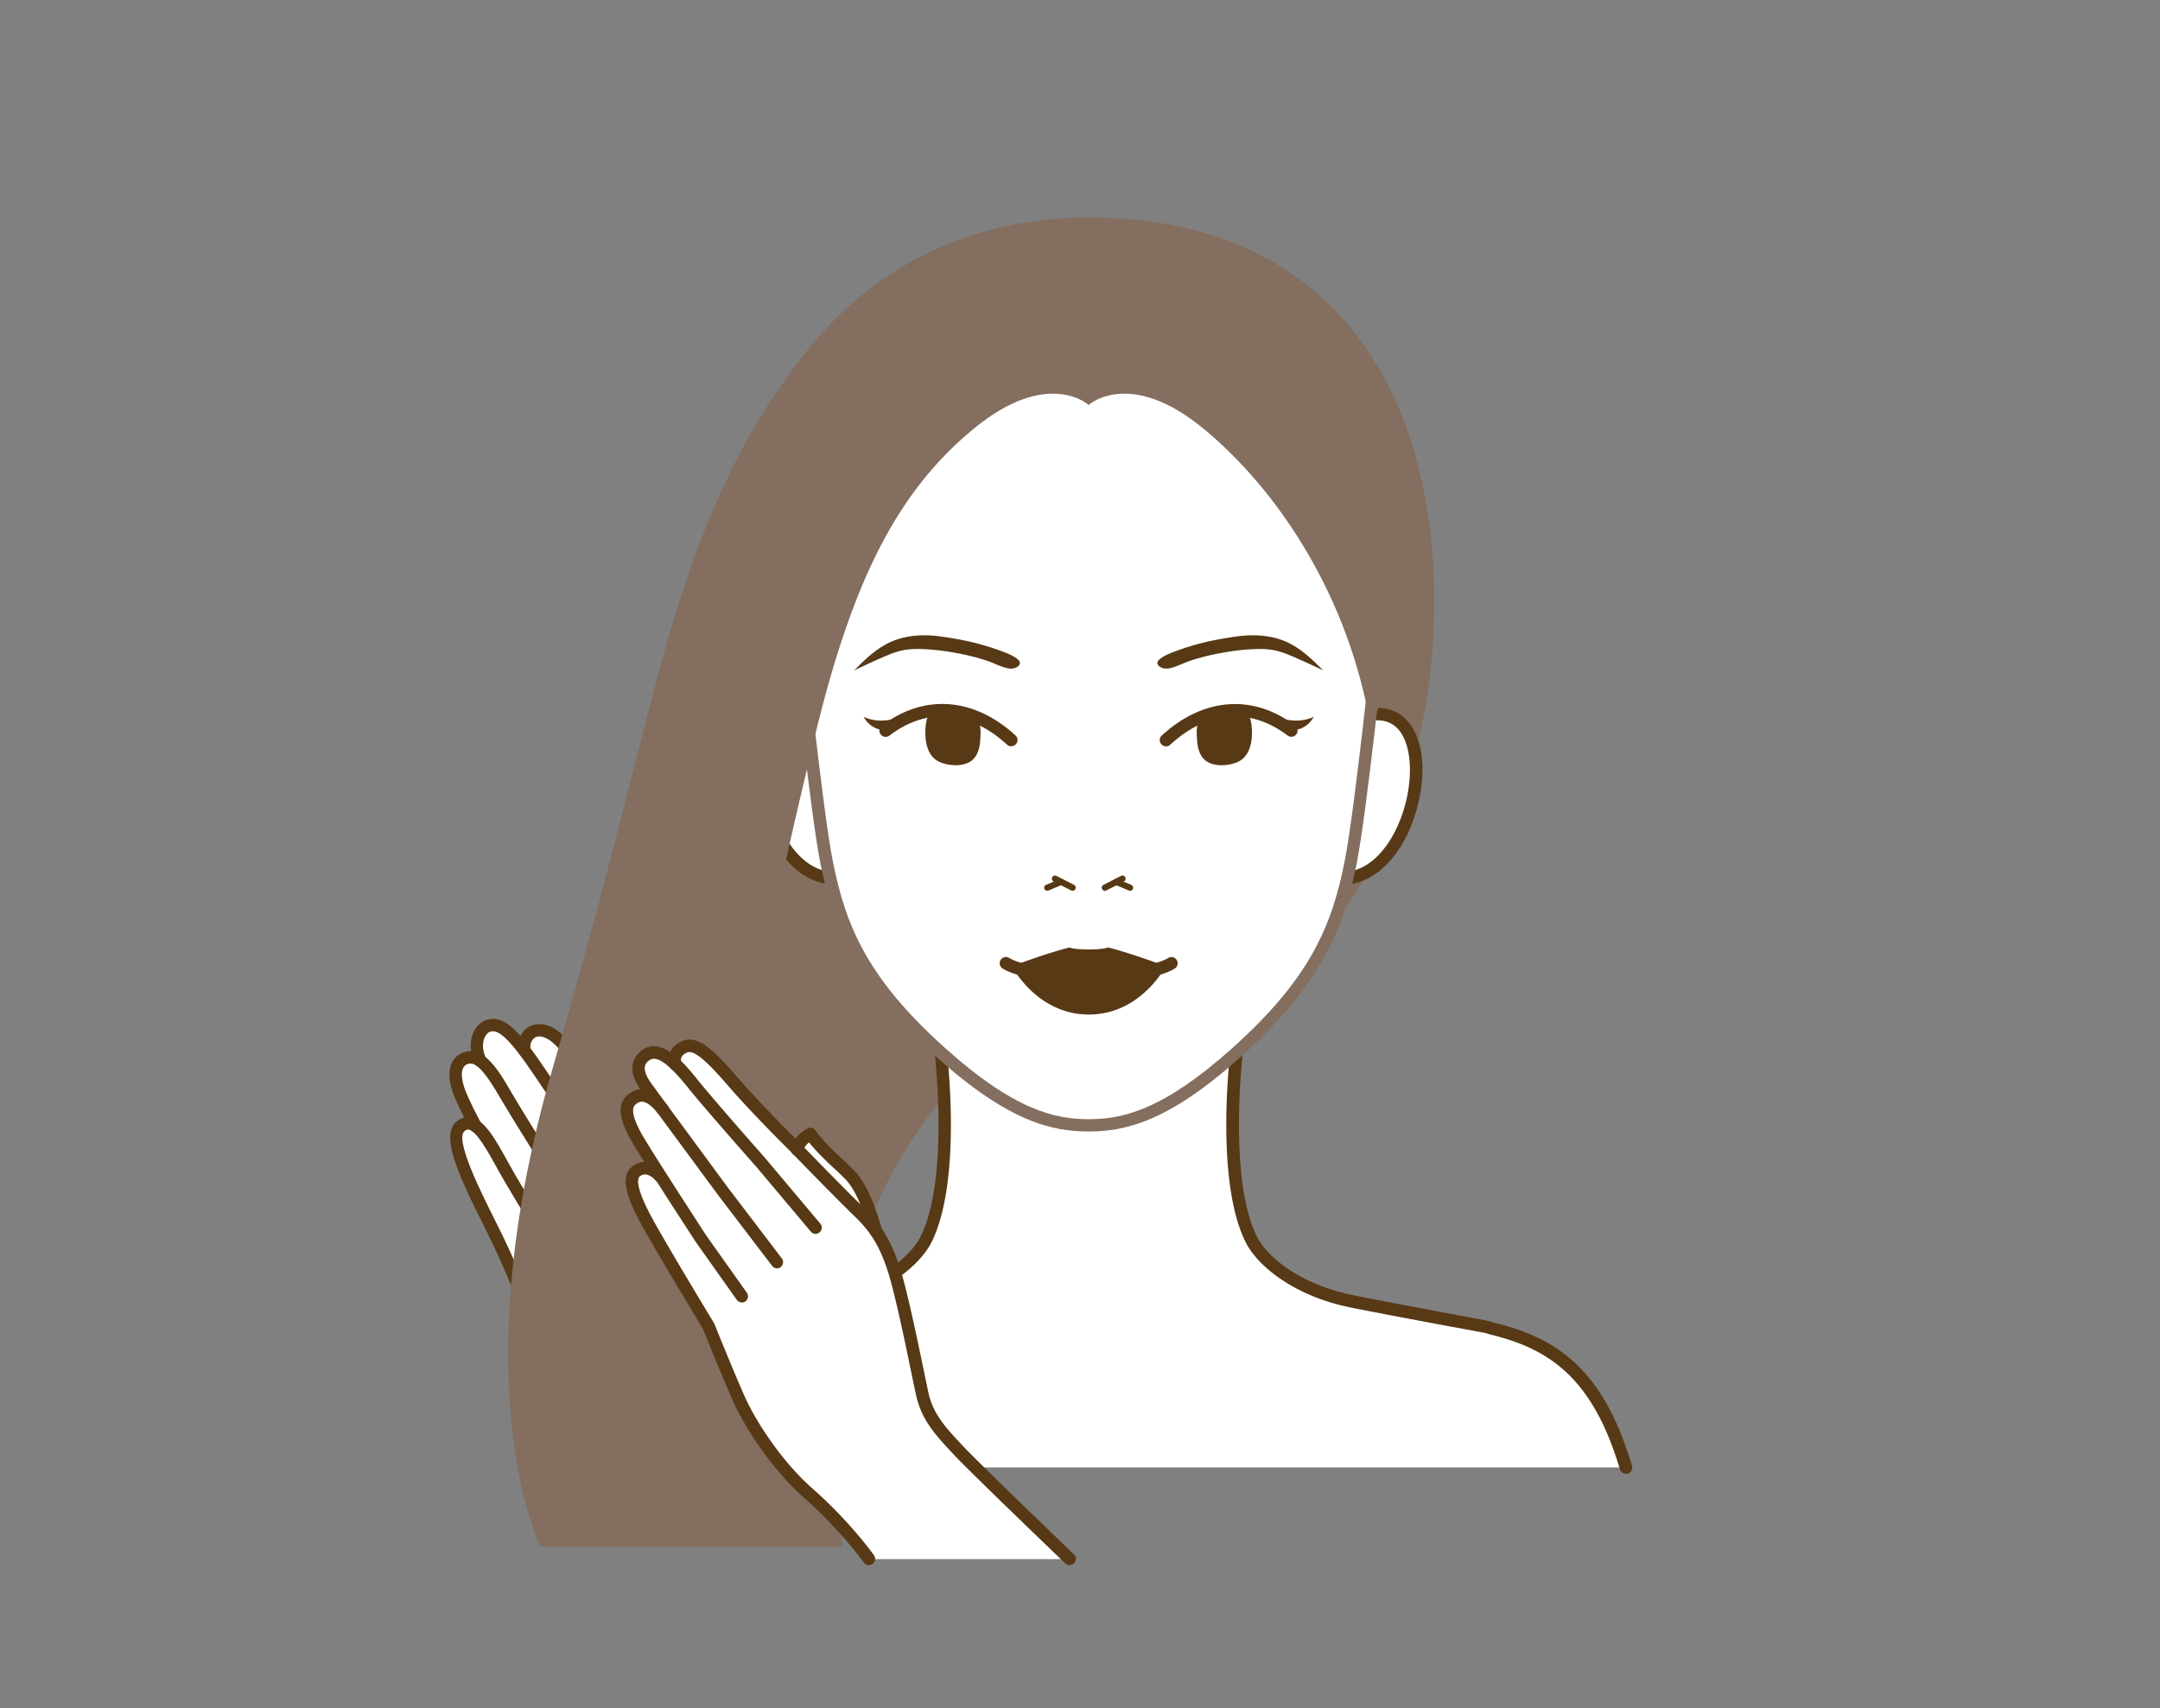
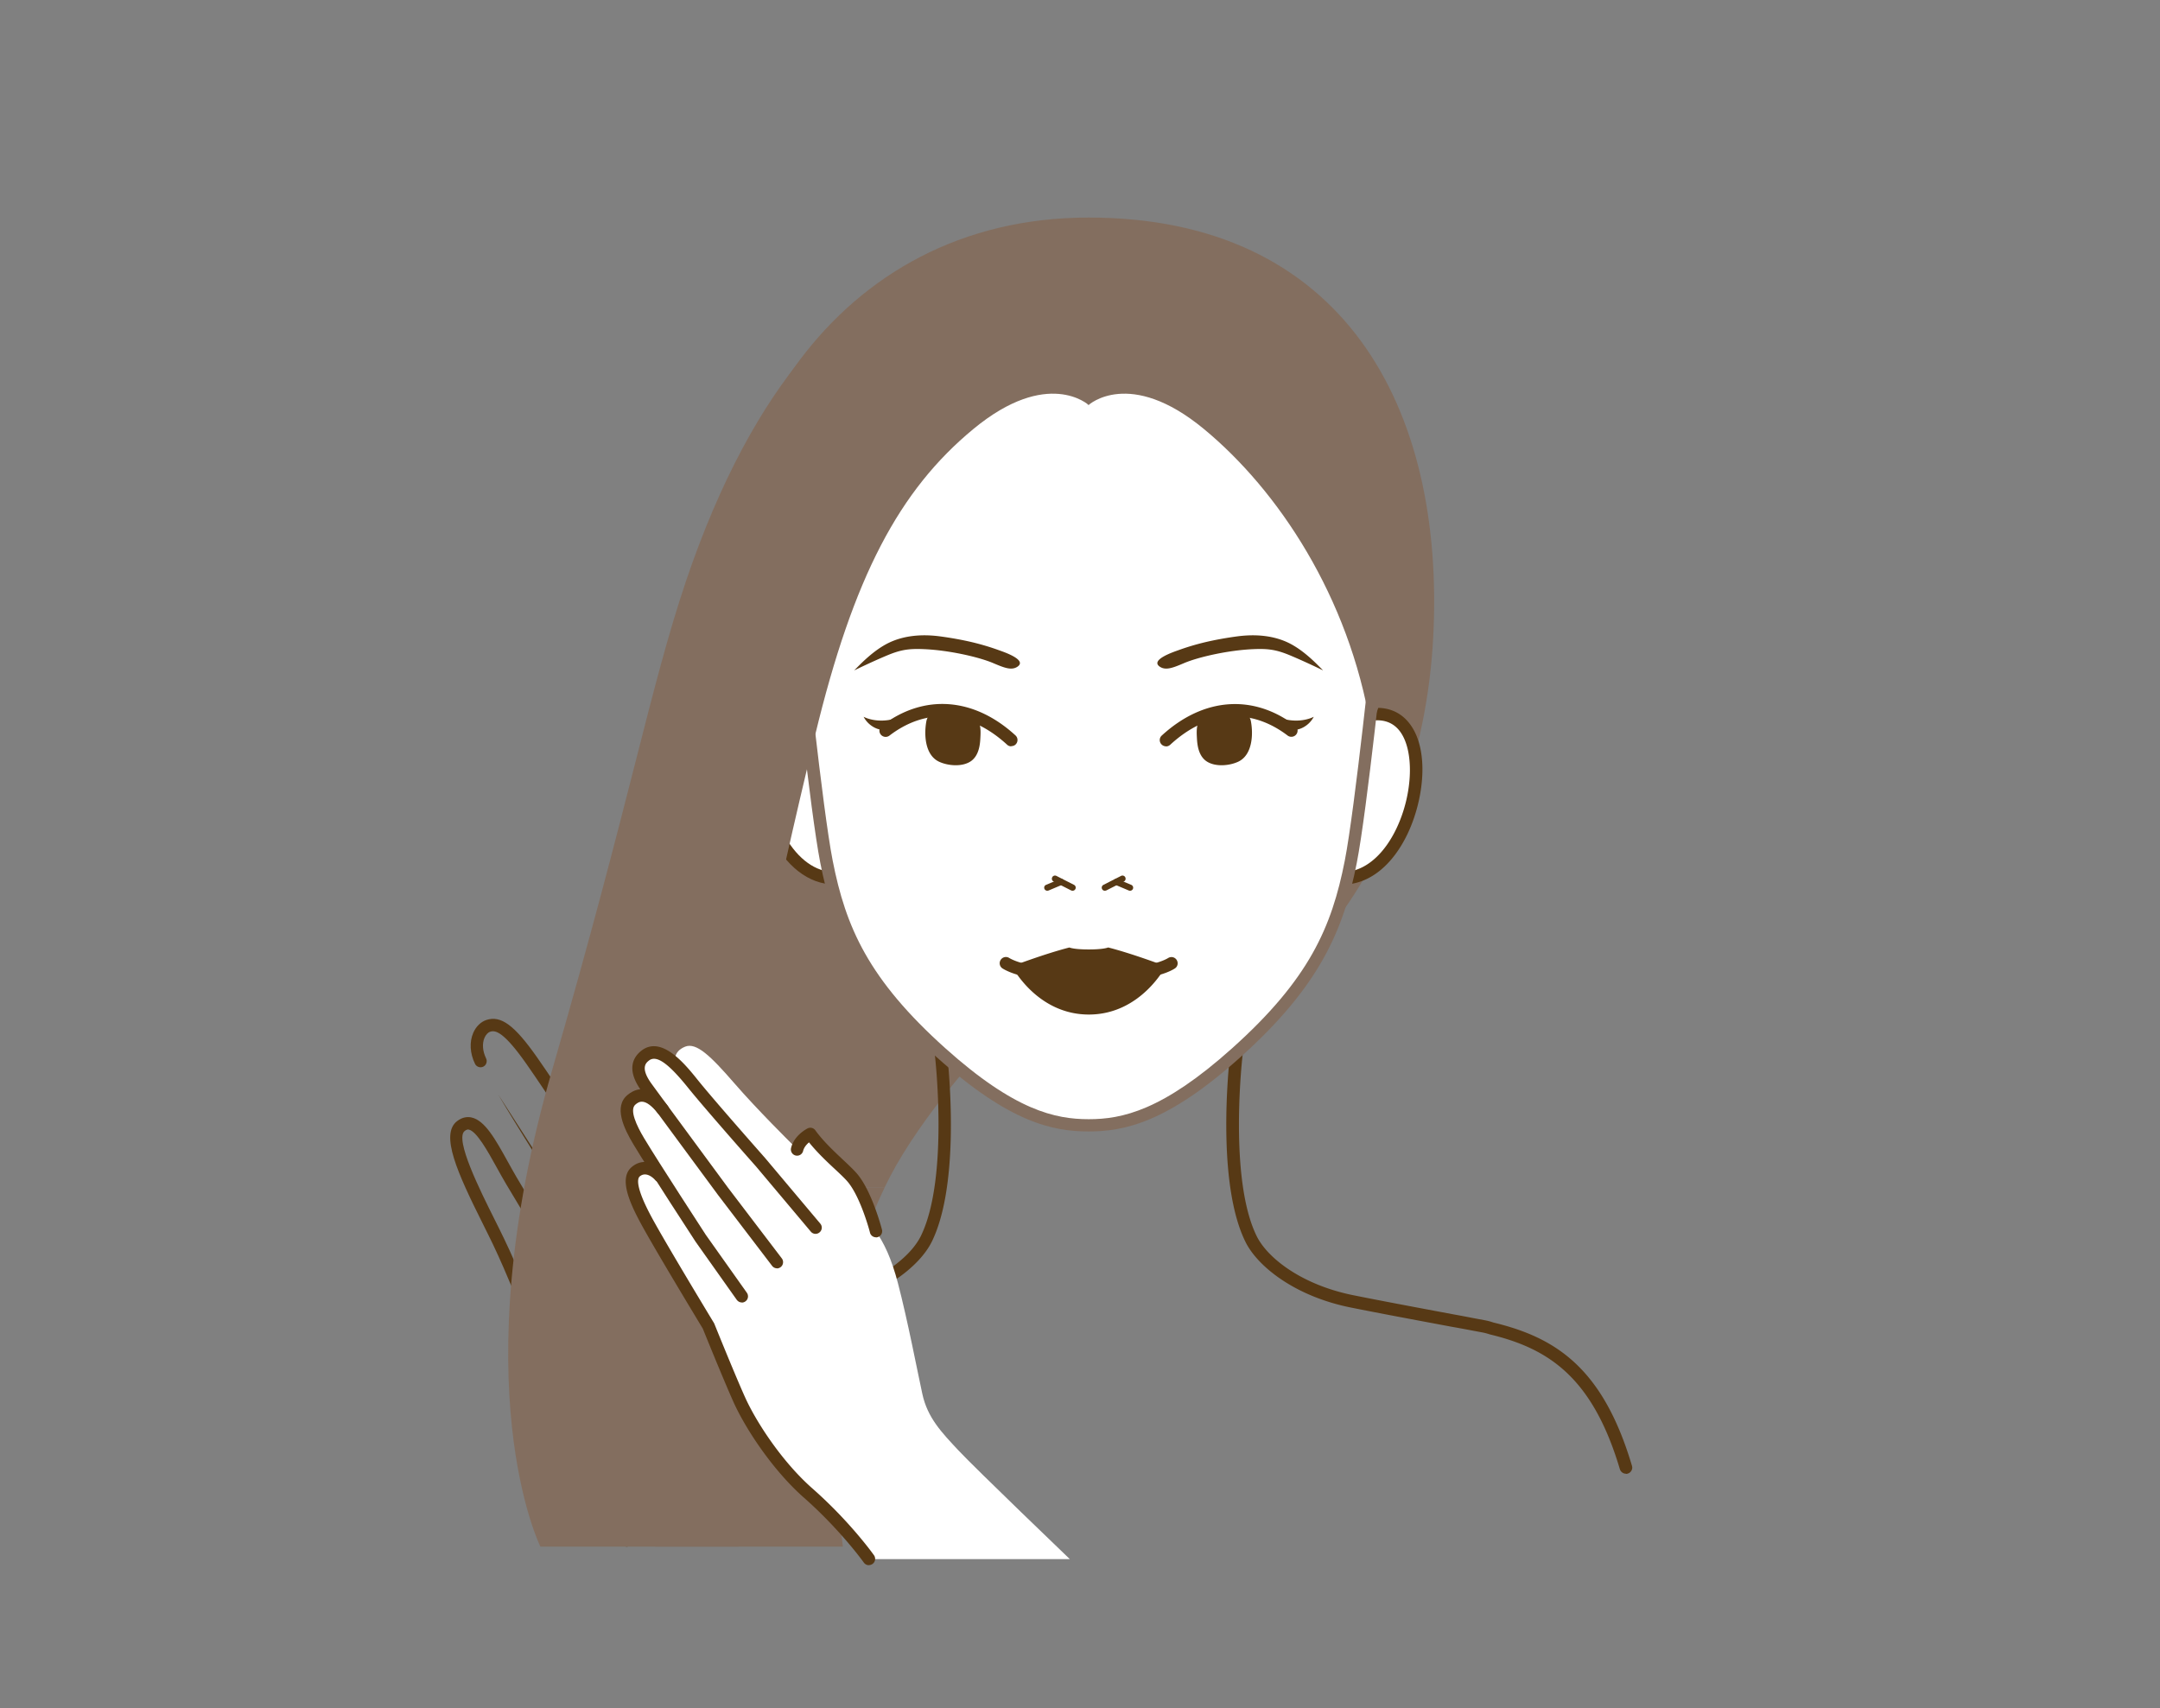
<svg xmlns="http://www.w3.org/2000/svg" viewBox="0 0 220 174">
  <rect x="0" y="0" width="220" height="174" fill="#808080" stroke="none" />
  <defs>
    <style>.cls-2{fill:#836e5f}.cls-5{fill:#fff}.cls-6{fill:#573915}</style>
  </defs>
  <g style="isolation:isolate">
    <g id="_レイヤー_2" data-name="レイヤー 2">
      <g id="_レイヤー" data-name="レイヤー">
        <g style="mix-blend-mode:multiply">
-           <path class="cls-5" d="M78.92 126.66c-.67-1.63-1.36-3.14-2.46-5.38-1.1-2.23-1.81-3.75-3.2-5.61-1.39-1.86-2.89-2.99-4.01-2.04-1.49 1.26-.34 5.38 1.61 8.19.56.81.77 1.82.77 2.76l-1.45-1.57-1.98-2.54-4.74-6.01s-5.24-7.79-7.17-9.06c-1.93-1.26-3.16.2-2.89 1.61-1.84-2.42-2.82-2.83-3.69-2.55-.98.32-1.61 1.9-.79 3.6-.59-.43-1.12-.48-1.68-.21-1.2.57-.95 2.28-.35 3.7s1.55 3.15 1.55 3.15l.02.02c-.51-.38-1.02-.45-1.55-.04-1.73 1.35 1.9 7.71 3.84 11.76s2.81 6.94 4.74 10.37c2.68 4.77 4.61 7.25 6.92 9.9 1.85 2.11 1.37 6.71 1.4 10.18l14.14-.38s-.25-5.06-.35-8.09c-.08-2.69.33-4.95 1.03-7.16s1.05-4.39 1.24-7.43c.19-3.04-.1-5.07-.97-7.18z" />
          <path class="cls-6" d="M63.83 157.54c-.35 0-.63-.28-.63-.63 0-.62 0-1.27.02-1.93.05-2.94.1-6.28-1.26-7.84-2.44-2.79-4.37-5.32-7-10-1.15-2.05-1.94-3.92-2.77-5.9-.59-1.4-1.2-2.85-1.99-4.51-.3-.63-.65-1.32-1-2.03-2.65-5.3-4.38-9.15-2.65-10.5.57-.44 1.1-.45 1.45-.38 1.38.28 2.46 2.23 3.71 4.49.3.54.61 1.1.92 1.63 1.79 3.04 4.6 7.57 4.63 7.62.18.3.09.69-.2.87-.3.18-.69.09-.87-.2-.03-.05-2.85-4.59-4.65-7.64-.32-.54-.63-1.1-.94-1.66-.91-1.65-2.05-3.7-2.85-3.87-.09-.02-.22-.02-.42.14-1.05.82 1.59 6.1 3.01 8.94.36.72.71 1.42 1.01 2.05.81 1.68 1.42 3.15 2.02 4.56.82 1.95 1.59 3.79 2.71 5.77 2.58 4.59 4.46 7.07 6.85 9.79 1.69 1.92 1.63 5.52 1.57 8.69-.01.66-.02 1.3-.02 1.9 0 .35-.28.63-.63.64z" />
-           <path class="cls-6" d="M59.72 125.22c-.21 0-.41-.1-.53-.29l-3.76-5.85s-2.91-4.57-4.67-7.57c-1.95-3.33-2.69-3.33-3.23-3.08-.77.36-.5 1.78-.04 2.88.58 1.38 1.51 3.08 1.52 3.1.17.31.05.69-.25.86-.31.17-.69.05-.86-.25-.04-.07-.97-1.78-1.57-3.21-.93-2.19-.68-3.88.66-4.52 2-.95 3.5 1.25 4.86 3.58 1.74 2.98 4.61 7.48 4.64 7.53l3.76 5.85a.631.631 0 01-.53.97z" />
+           <path class="cls-6" d="M59.72 125.22c-.21 0-.41-.1-.53-.29l-3.76-5.85s-2.91-4.57-4.67-7.57l3.76 5.85a.631.631 0 01-.53.97z" />
          <path class="cls-6" d="M63.67 122.82c-.2 0-.4-.1-.52-.27l-3.95-5.75c-.04-.07-3.32-5.2-5.59-8.44-2.25-3.2-3.12-3.46-3.68-3.27-.23.07-.44.3-.58.61-.26.6-.2 1.37.16 2.11.15.31.02.69-.29.84-.31.15-.69.02-.84-.29-.52-1.07-.58-2.22-.18-3.15.28-.65.77-1.13 1.35-1.32 1.47-.48 2.85.54 5.11 3.75 2.29 3.26 5.58 8.41 5.61 8.46l3.94 5.74c.2.29.12.68-.16.88-.11.08-.23.11-.36.11z" />
-           <path class="cls-6" d="M71.65 125.51c-.19 0-.37-.08-.5-.24l-3.42-4.4-4.74-6c-1.47-2.18-5.52-7.94-7.02-8.92-.61-.4-1.15-.49-1.51-.24-.34.22-.51.72-.41 1.2.07.34-.16.67-.5.74a.634.634 0 01-.74-.5c-.19-.98.2-1.99.95-2.49.8-.53 1.86-.45 2.91.24 1.98 1.3 6.8 8.42 7.35 9.23l4.71 5.97 3.43 4.4c.21.28.16.67-.11.89-.12.09-.25.13-.39.13z" />
          <path class="cls-6" d="M77.98 157.16c-.33 0-.61-.26-.63-.6 0-.05-.25-5.1-.35-8.11-.08-2.52.25-4.79 1.06-7.37.67-2.14 1.02-4.25 1.21-7.28.18-2.9-.08-4.84-.93-6.9-.67-1.63-1.36-3.13-2.44-5.34l-.17-.35c-.98-2-1.69-3.45-2.97-5.15-.96-1.28-1.88-2.06-2.52-2.13-.22-.03-.39.03-.57.19-1.07.91-.22 4.55 1.72 7.35 1.41 2.03.87 4.92.29 5.95-1.66 2.92-2.3 5.9-1.94 9.13.04.35-.21.66-.56.7a.638.638 0 01-.7-.56c-.38-3.5.31-6.73 2.1-9.89.45-.8.78-3.14-.23-4.6-1.89-2.72-3.46-7.37-1.5-9.03.44-.38.97-.54 1.53-.48 1.03.11 2.17 1 3.39 2.63 1.35 1.8 2.08 3.29 3.09 5.36l.17.35c1.1 2.24 1.79 3.76 2.48 5.42.92 2.22 1.21 4.39 1.02 7.46-.2 3.14-.56 5.33-1.27 7.58-.77 2.44-1.07 4.58-1 6.95.09 2.99.35 8.03.35 8.08.02.35-.25.65-.6.66h-.03z" />
          <path class="cls-2" d="M114.25 93.27s4.26-14.14.07-28.25c-4.13-13.94-17.09-16.61-26.44-16.11-9.34.5-9.92 19.26-17.92 46.68-2.39 8.19-3.64 17.01-4.22 25.36H90.1c.37-.77.77-1.52 1.19-2.27 7.18-12.48 22.95-25.41 22.95-25.41z" />
-           <path class="cls-5" d="M165.6 149.47c-2.98-10.04-7.9-12.78-13.71-14.17a9.34 9.34 0 00-.8-.21l-1.13-.21c-.66-.13-1.33-.25-2.01-.37-3.79-.71-7.31-1.37-10.21-1.95-5.6-1.12-9.19-4.07-10.33-6.38-3.02-6.16-1.47-18.95-1.47-18.95H95.82s1.55 12.79-1.47 18.95c-1.14 2.31-4.73 5.26-10.33 6.38-2.91.58-6.43 1.24-10.22 1.95-.68.12-1.35.24-2.01.37l-1.13.21c-.27.05-.54.12-.8.21-5.81 1.4-10.73 4.13-13.71 14.17" />
          <path class="cls-6" d="M165.6 150.11c-.27 0-.52-.18-.61-.45-2.8-9.43-7.32-12.31-13.25-13.74-.31-.1-.54-.16-.76-.2l-1.13-.21c-.67-.13-1.33-.25-2.01-.37-4.12-.77-7.44-1.39-10.23-1.95-5.72-1.14-9.54-4.2-10.77-6.72-2.69-5.48-1.89-15.78-1.61-18.6H96.52c.28 2.81 1.08 13.11-1.61 18.6-1.24 2.52-5.05 5.58-10.77 6.72-2.79.56-6.11 1.18-10.22 1.95-.68.12-1.35.24-2.01.37l-1.13.21c-.22.04-.45.1-.72.19-5.97 1.44-10.5 4.32-13.29 13.75a.64.64 0 01-.79.43.632.632 0 01-.43-.79c2.97-10.01 7.81-13.08 14.17-14.61.27-.09.56-.16.83-.21l1.13-.21c.66-.13 1.33-.25 2.02-.38 4.11-.77 7.42-1.39 10.2-1.95 5.3-1.06 8.78-3.79 9.89-6.04 2.9-5.92 1.43-18.47 1.41-18.6-.02-.18.03-.36.16-.5.12-.14.29-.21.47-.21h30.12c.18 0 .35.08.47.21.12.14.18.32.16.5-.02.13-1.49 12.68 1.41 18.6 1.1 2.24 4.59 4.98 9.89 6.04 2.79.56 6.1 1.18 10.21 1.95.68.12 1.35.25 2.02.38l1.12.21c.27.05.56.12.87.23 6.31 1.52 11.15 4.58 14.12 14.6.1.33-.09.69-.43.79-.06.02-.12.03-.18.03z" />
          <path class="cls-2" d="M66.75 157.54h19.1c-.6-4.8-2.64-22.44 4.26-36.59H65.75c-1.35 19.6 1 36.59 1 36.59zm44.13-50.31c19.38 0 33.84-18.94 35.09-42.22 1.27-23.62-9.21-42.85-35.09-42.85s-39.8 23.18-38.53 46.8c0 0 19.15 38.26 38.53 38.26z" />
          <path class="cls-5" d="M139 72.89c8.69-2.06 5.66 16.56-2.22 16.56L139 72.89z" />
          <path class="cls-6" d="M136.77 90.09a.639.639 0 01-.63-.72l2.22-16.56c.04-.26.23-.47.48-.53 2.48-.59 3.91.4 4.66 1.34 2.15 2.67 1.53 7.82-.14 11.32-1.57 3.28-3.97 5.16-6.6 5.16zm2.79-16.66l-2.06 15.33c1.84-.33 3.54-1.88 4.73-4.37 1.71-3.58 1.84-8.05.29-9.98-.69-.86-1.69-1.19-2.97-.98z" />
          <path class="cls-5" d="M82.77 72.89c-8.69-2.06-5.66 16.56 2.22 16.56l-2.22-16.56z" />
          <path class="cls-6" d="M85 90.09c-2.63 0-5.04-1.88-6.6-5.16-1.67-3.5-2.29-8.65-.14-11.32.75-.94 2.18-1.93 4.66-1.34.26.06.45.27.48.53l2.22 16.56c.02.18-.03.36-.15.5s-.29.22-.48.22zm-3.49-16.72c-.95 0-1.71.35-2.27 1.04-1.55 1.92-1.42 6.4.29 9.98 1.19 2.49 2.89 4.05 4.73 4.37L82.2 73.43c-.24-.04-.48-.06-.7-.06z" />
          <path class="cls-5" d="M110.88 114.62c3.59 0 7.82-.92 15.03-7.39 7.74-6.94 10.27-12.33 11.67-19.46 1.06-5.39 2.92-23.4 2.92-23.4.75-9.89-1.44-30.83-29.62-30.83S80.52 54.48 81.26 64.37c0 0 1.86 18.01 2.92 23.4 1.4 7.12 3.92 12.51 11.67 19.46 7.21 6.47 11.44 7.39 15.03 7.39z" />
          <path class="cls-2" d="M110.88 115.25c-3.65 0-8.06-.91-15.46-7.55-8.06-7.23-10.52-12.94-11.87-19.8-1.05-5.35-2.85-22.72-2.93-23.45-.41-5.47-.08-15.72 6.78-23.11 5.18-5.58 13.07-8.41 23.47-8.41s18.29 2.83 23.47 8.41c6.85 7.39 7.19 17.64 6.78 23.09-.08.75-1.88 18.12-2.93 23.47-1.35 6.87-3.81 12.58-11.87 19.8-7.4 6.64-11.8 7.55-15.46 7.55zm0-81.06c-10.03 0-17.62 2.69-22.54 8.01-6.53 7.04-6.84 16.89-6.44 22.14.02.16 1.87 18.03 2.91 23.32 1.33 6.78 3.64 12.08 11.47 19.11 7.08 6.35 11.21 7.23 14.61 7.23s7.53-.88 14.61-7.23c7.83-7.02 10.14-12.32 11.47-19.11 1.04-5.3 2.89-23.16 2.91-23.34.39-5.23.08-15.08-6.45-22.12-4.93-5.31-12.51-8.01-22.54-8.01z" />
          <path class="cls-2" d="M110.88 41.25s-4.16-3.81-11.73 2.44-12.23 15.06-16.12 31.16c-8.59 35.49-13.95 66.5-7.78 82.69H55.04s-8.13-16.32 1.21-48.59c7.97-27.55 9.95-38.87 13.61-49.73 6.91-20.48 17.09-30.79 25.62-31.7 15.2-1.63 15.95 9.07 15.39 13.73" />
          <path class="cls-2" d="M110.88 41.25s4.16-3.81 11.73 2.44 14.77 17.07 16.99 30.33c0 0 4.83-9.52 1.26-22.28-3.56-12.76-13.07-18.5-21.53-19.25s-8.46 8.76-8.46 8.76z" />
          <path class="cls-2" d="M110.88 41.25s-6.49-7.89-15.15-3.44c-8.67 4.45-8.83-7 1.92-8.88 10.76-1.88 23.59-2.5 29.62 2.13 6.03 4.63 6.35 9.38 0 8.63s-14.79-5.01-16.39 1.56z" />
          <path class="cls-6" d="M109.24 90.73s-.1-.01-.14-.03l-1.79-.91a.317.317 0 01-.14-.43c.08-.16.27-.22.43-.14l1.79.91a.317.317 0 01-.14.6zm3.29 0a.31.31 0 01-.28-.17.317.317 0 01.14-.43l1.79-.91c.16-.08.35-.02.43.14.08.16.02.35-.14.43l-1.79.91s-.1.03-.14.03z" />
          <path class="cls-6" d="M106.67 90.73c-.12 0-.24-.07-.29-.19-.07-.16 0-.35.17-.41l1.4-.59c.16-.07.35 0 .41.17.07.16 0 .35-.17.41l-1.4.59s-.08.02-.12.02zm8.43 0s-.08 0-.12-.02l-1.4-.59a.312.312 0 01-.17-.41.32.32 0 01.41-.17l1.4.59c.16.07.24.25.17.41-.05.12-.17.19-.29.19zm-2.24 5.78s-.41.2-1.97.2-1.97-.2-1.97-.2c-2.48.63-5.85 1.91-5.85 1.91s2.52 4.92 7.83 4.92 7.83-4.92 7.83-4.92-3.37-1.28-5.85-1.91zm21.9-28.22c-.7-.71-2-2.08-3.56-2.83-1.45-.69-3.21-.9-5.18-.64-1.12.15-2.24.35-3.34.61-.91.22-1.81.49-2.69.81-.44.16-2.94.99-1.83 1.69.61.38 1.34.08 2.45-.39 1.49-.63 4.56-1.32 7.09-1.42 1.46-.06 2.3.05 3.73.65 1.69.71 3.33 1.52 3.33 1.52zm-47.76 0c.7-.71 2-2.08 3.56-2.83 1.45-.69 3.21-.9 5.18-.64 1.12.15 2.24.35 3.34.61.91.22 1.81.49 2.69.81.44.16 2.94.99 1.83 1.69-.61.38-1.34.08-2.45-.39-1.49-.63-4.56-1.32-7.09-1.42-1.46-.06-2.3.05-3.73.65-1.69.71-3.33 1.52-3.33 1.52zm31.76 7.73a.64.64 0 01-.47-.21.622.622 0 01.04-.89c4.24-3.89 9.33-4.26 13.61-.99a.636.636 0 01-.77 1.01c-3.81-2.91-8.18-2.58-11.98.92-.12.11-.27.17-.43.17z" />
          <path class="cls-6" d="M122.47 73.07c-.66.48-.6 1.41-.56 2.14.04.82.21 1.75.9 2.28.88.66 2.39.53 3.32.09 1.42-.68 1.53-2.74 1.28-4.1-.21-1.15-1.66-1.33-2.62-1.15-1.02.19-1.64.25-2.32.75zm8.29 1c1.07.7 2.49.03 3.05-1.06 0 0-1.89 1.07-4.5-.34l1.45 1.39zM103 76.02c-.15 0-.31-.05-.43-.17-3.81-3.49-8.17-3.83-11.98-.92-.28.21-.67.16-.89-.12a.637.637 0 01.12-.89c4.28-3.27 9.37-2.9 13.61.99.26.24.27.64.04.89-.12.14-.3.2-.47.2z" />
          <path class="cls-6" d="M99.29 73.07c.66.48.6 1.41.56 2.14-.04.82-.21 1.75-.9 2.28-.88.66-2.39.53-3.32.09-1.42-.68-1.53-2.74-1.28-4.1.21-1.15 1.66-1.33 2.62-1.15 1.02.19 1.64.25 2.32.75zm-8.28 1c-1.07.7-2.49.03-3.05-1.06 0 0 1.89 1.07 4.5-.34l-1.45 1.39zm19.87 26.08c-1.43 0-2.5-.39-2.92-.57-3.79.42-5.78-.89-5.86-.94a.63.63 0 01-.17-.88.63.63 0 01.88-.17c.01 0 1.78 1.13 5.19.72.13-.02.26 0 .37.07 0 0 1.02.52 2.52.52s2.51-.51 2.52-.52c.11-.06.24-.08.37-.07 3.41.41 5.17-.71 5.19-.72.29-.19.68-.11.87.18.19.29.12.68-.17.87-.08.06-2.07 1.36-5.86.94-.42.18-1.48.57-2.92.57z" />
          <path class="cls-5" d="M86.9 120.05c-.82-1.02-3-2.67-4.35-4.55 0 0-1.11.56-1.35 1.58-.37-.38-.59-.61-.59-.61s-3.47-3.42-5.85-6.17c-2.38-2.74-3.83-4.14-4.97-3.69-1.28.51-1.06 1.57-1 1.76-1.11-1.04-2.17-1.56-3.08-.83-.86.69-.92 1.72.16 3.21.29.4.88 1.2 1.61 2.2-1.44-1.76-2.41-1.54-3.13-.96-.73.58-.76 1.77.72 4.25.48.81 1.29 2.08 2.16 3.46v.1s-1.24-1.42-2.44-.45c-.8.64-.42 2.22 1.01 4.9 1.43 2.67 6.38 10.83 6.38 10.83s2.07 5.14 3.14 7.51c1.07 2.37 3.72 6.61 7.01 9.51 3.83 3.37 6.19 6.71 6.19 6.71h20.44s-9.62-9.23-11.34-11.07-3.15-3.32-3.68-5.76c-.53-2.44-1.5-7.51-2.48-11.26-.66-2.51-1.41-4.14-2.38-5.47l.17.18s-.93-3.6-2.33-5.35z" />
          <path class="cls-6" d="M88.5 159.43c-.2 0-.39-.09-.52-.27-.02-.03-2.37-3.32-6.09-6.6-3.17-2.79-5.94-7-7.17-9.72-1-2.23-2.92-6.96-3.13-7.49-.43-.72-4.98-8.23-6.37-10.82-1.18-2.2-2.2-4.6-.84-5.69 1.33-1.07 2.74-.12 3.3.53.23.26.2.66-.07.89-.26.23-.66.2-.89-.07-.08-.1-.86-.93-1.55-.37-.22.17-.54.92 1.17 4.11 1.41 2.63 6.31 10.72 6.36 10.8.02.03.03.06.05.09.02.05 2.08 5.16 3.13 7.49 1.17 2.6 3.82 6.62 6.85 9.29 3.84 3.38 6.19 6.68 6.29 6.82a.636.636 0 01-.51 1z" />
          <path class="cls-6" d="M75.56 132.67c-.2 0-.39-.09-.52-.27l-4.2-5.93c-.06-.09-4.8-7.36-6.32-9.9-.96-1.6-2.07-3.87-.58-5.06 1.28-1.03 2.64-.66 4.06 1.11.22.27.18.67-.1.89-.27.22-.67.17-.89-.1-1.34-1.67-1.95-1.18-2.28-.91-.66.53.11 2.16.87 3.43 1.51 2.52 6.24 9.77 6.28 9.84l4.19 5.91c.2.28.14.68-.15.88-.11.08-.24.12-.36.12z" />
          <path class="cls-6" d="M79.14 129.19a.63.63 0 01-.5-.25l-5.5-7.21c-.07-.1-6.61-8.95-7.8-10.6-1.56-2.15-.88-3.4-.05-4.08 2.07-1.66 4.49 1.35 5.79 2.97 1.72 2.14 6.81 7.89 6.86 7.95l5.61 6.67c.23.27.19.67-.08.89-.27.23-.67.19-.89-.08l-5.6-6.66c-.2-.22-5.15-5.82-6.89-7.98-2.05-2.55-3.25-3.38-4.01-2.77-.27.22-.9.72.28 2.35 1.19 1.64 7.72 10.49 7.78 10.58l5.49 7.21a.637.637 0 01-.5 1.02z" />
-           <path class="cls-6" d="M108.94 159.43c-.16 0-.31-.06-.44-.18-.39-.38-9.66-9.26-11.37-11.1l-.13-.14c-1.69-1.81-3.15-3.37-3.7-5.92-.14-.64-.31-1.45-.5-2.37-.53-2.58-1.26-6.11-1.98-8.86-.98-3.74-2.14-5.4-3.82-7.01-1.93-1.86-6.81-6.89-6.86-6.94-.03-.02-3.5-3.46-5.87-6.19-1.7-1.96-3.44-3.85-4.26-3.52-.75.3-.69.8-.62 1.01.1.33-.08.69-.41.79a.618.618 0 01-.79-.39c-.25-.72-.1-2.01 1.36-2.59 1.61-.64 3.3 1.11 5.69 3.86 2.34 2.69 5.78 6.1 5.82 6.13.06.06 4.92 5.08 6.84 6.92 1.79 1.72 3.11 3.59 4.16 7.6.73 2.79 1.46 6.34 2 8.93l.49 2.36c.48 2.21 1.76 3.58 3.39 5.32l.13.14c1.69 1.81 11.22 10.96 11.32 11.05.25.24.26.64.02.89a.62.62 0 01-.46.19z" />
          <path class="cls-6" d="M89.22 126.03a.63.63 0 01-.61-.47c0-.03-.91-3.49-2.21-5.11-.29-.36-.8-.84-1.39-1.39-.82-.76-1.8-1.69-2.61-2.7-.25.21-.51.51-.6.87a.631.631 0 11-1.23-.29c.3-1.29 1.62-1.97 1.68-2 .28-.14.62-.06.8.2.79 1.1 1.92 2.15 2.82 3 .62.58 1.16 1.09 1.51 1.52 1.47 1.83 2.41 5.44 2.45 5.59a.632.632 0 01-.62.79z" />
        </g>
        <path fill="none" d="M0 0h220v174H0z" />
      </g>
    </g>
  </g>
</svg>